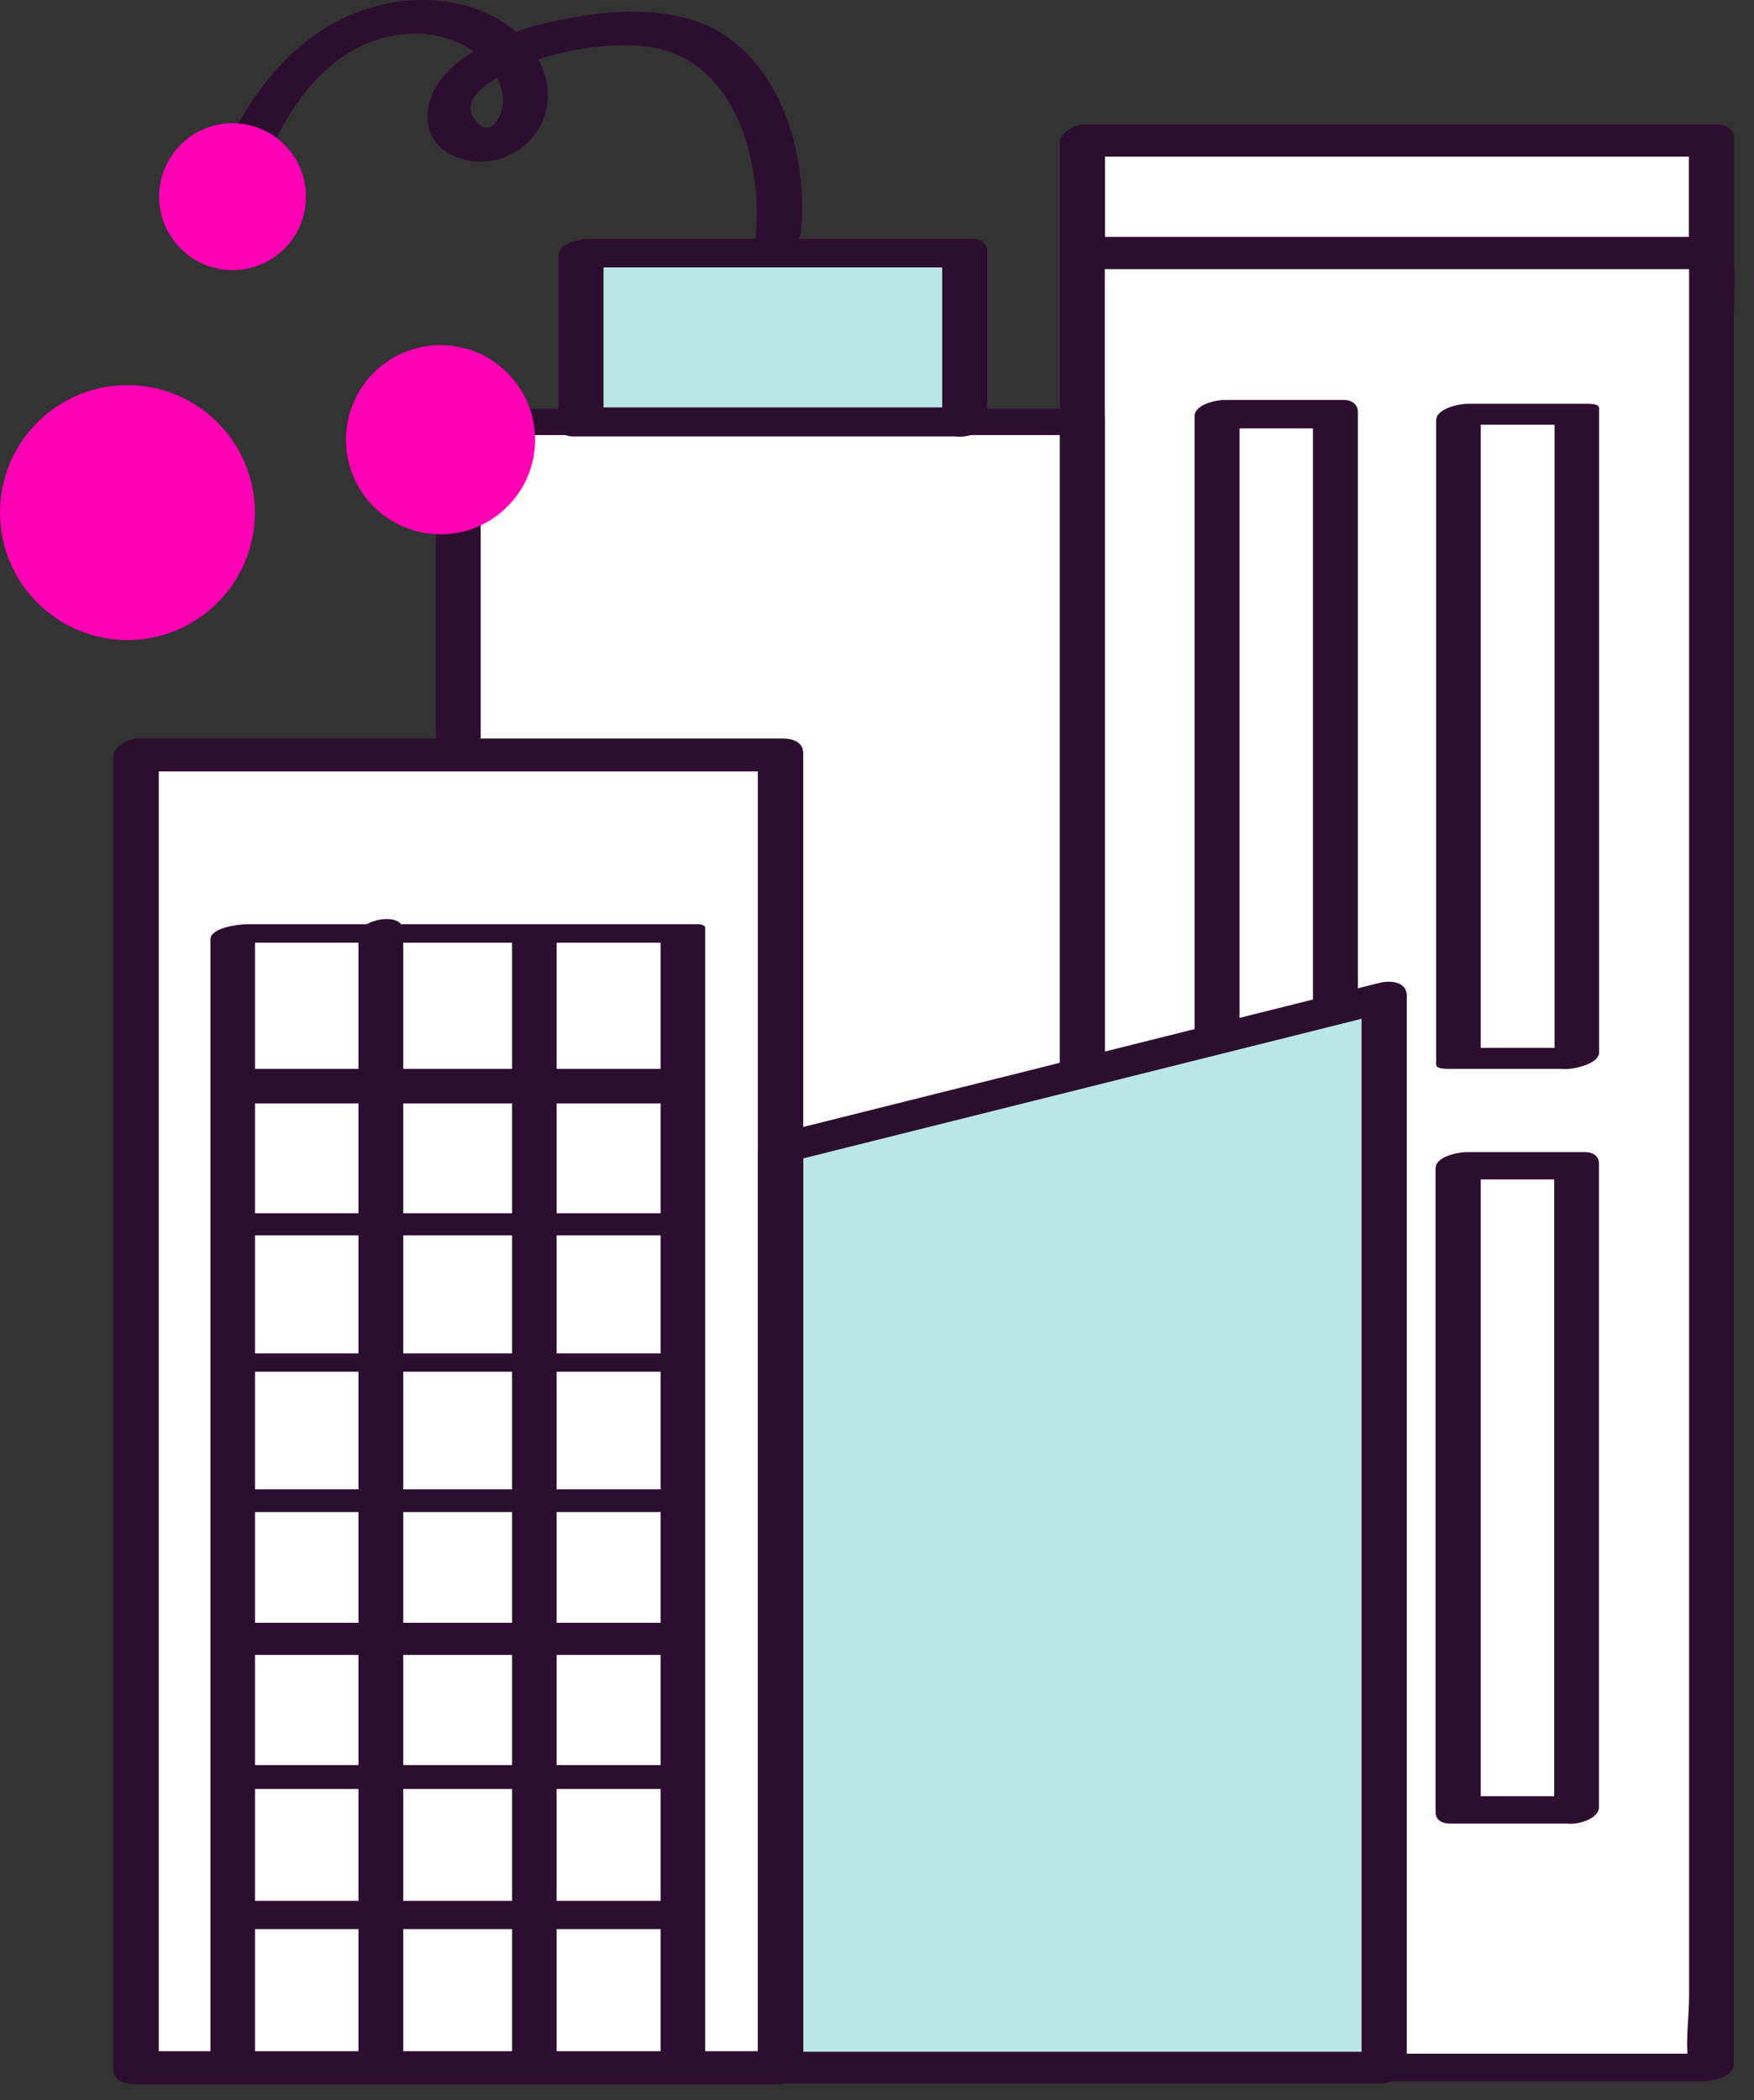
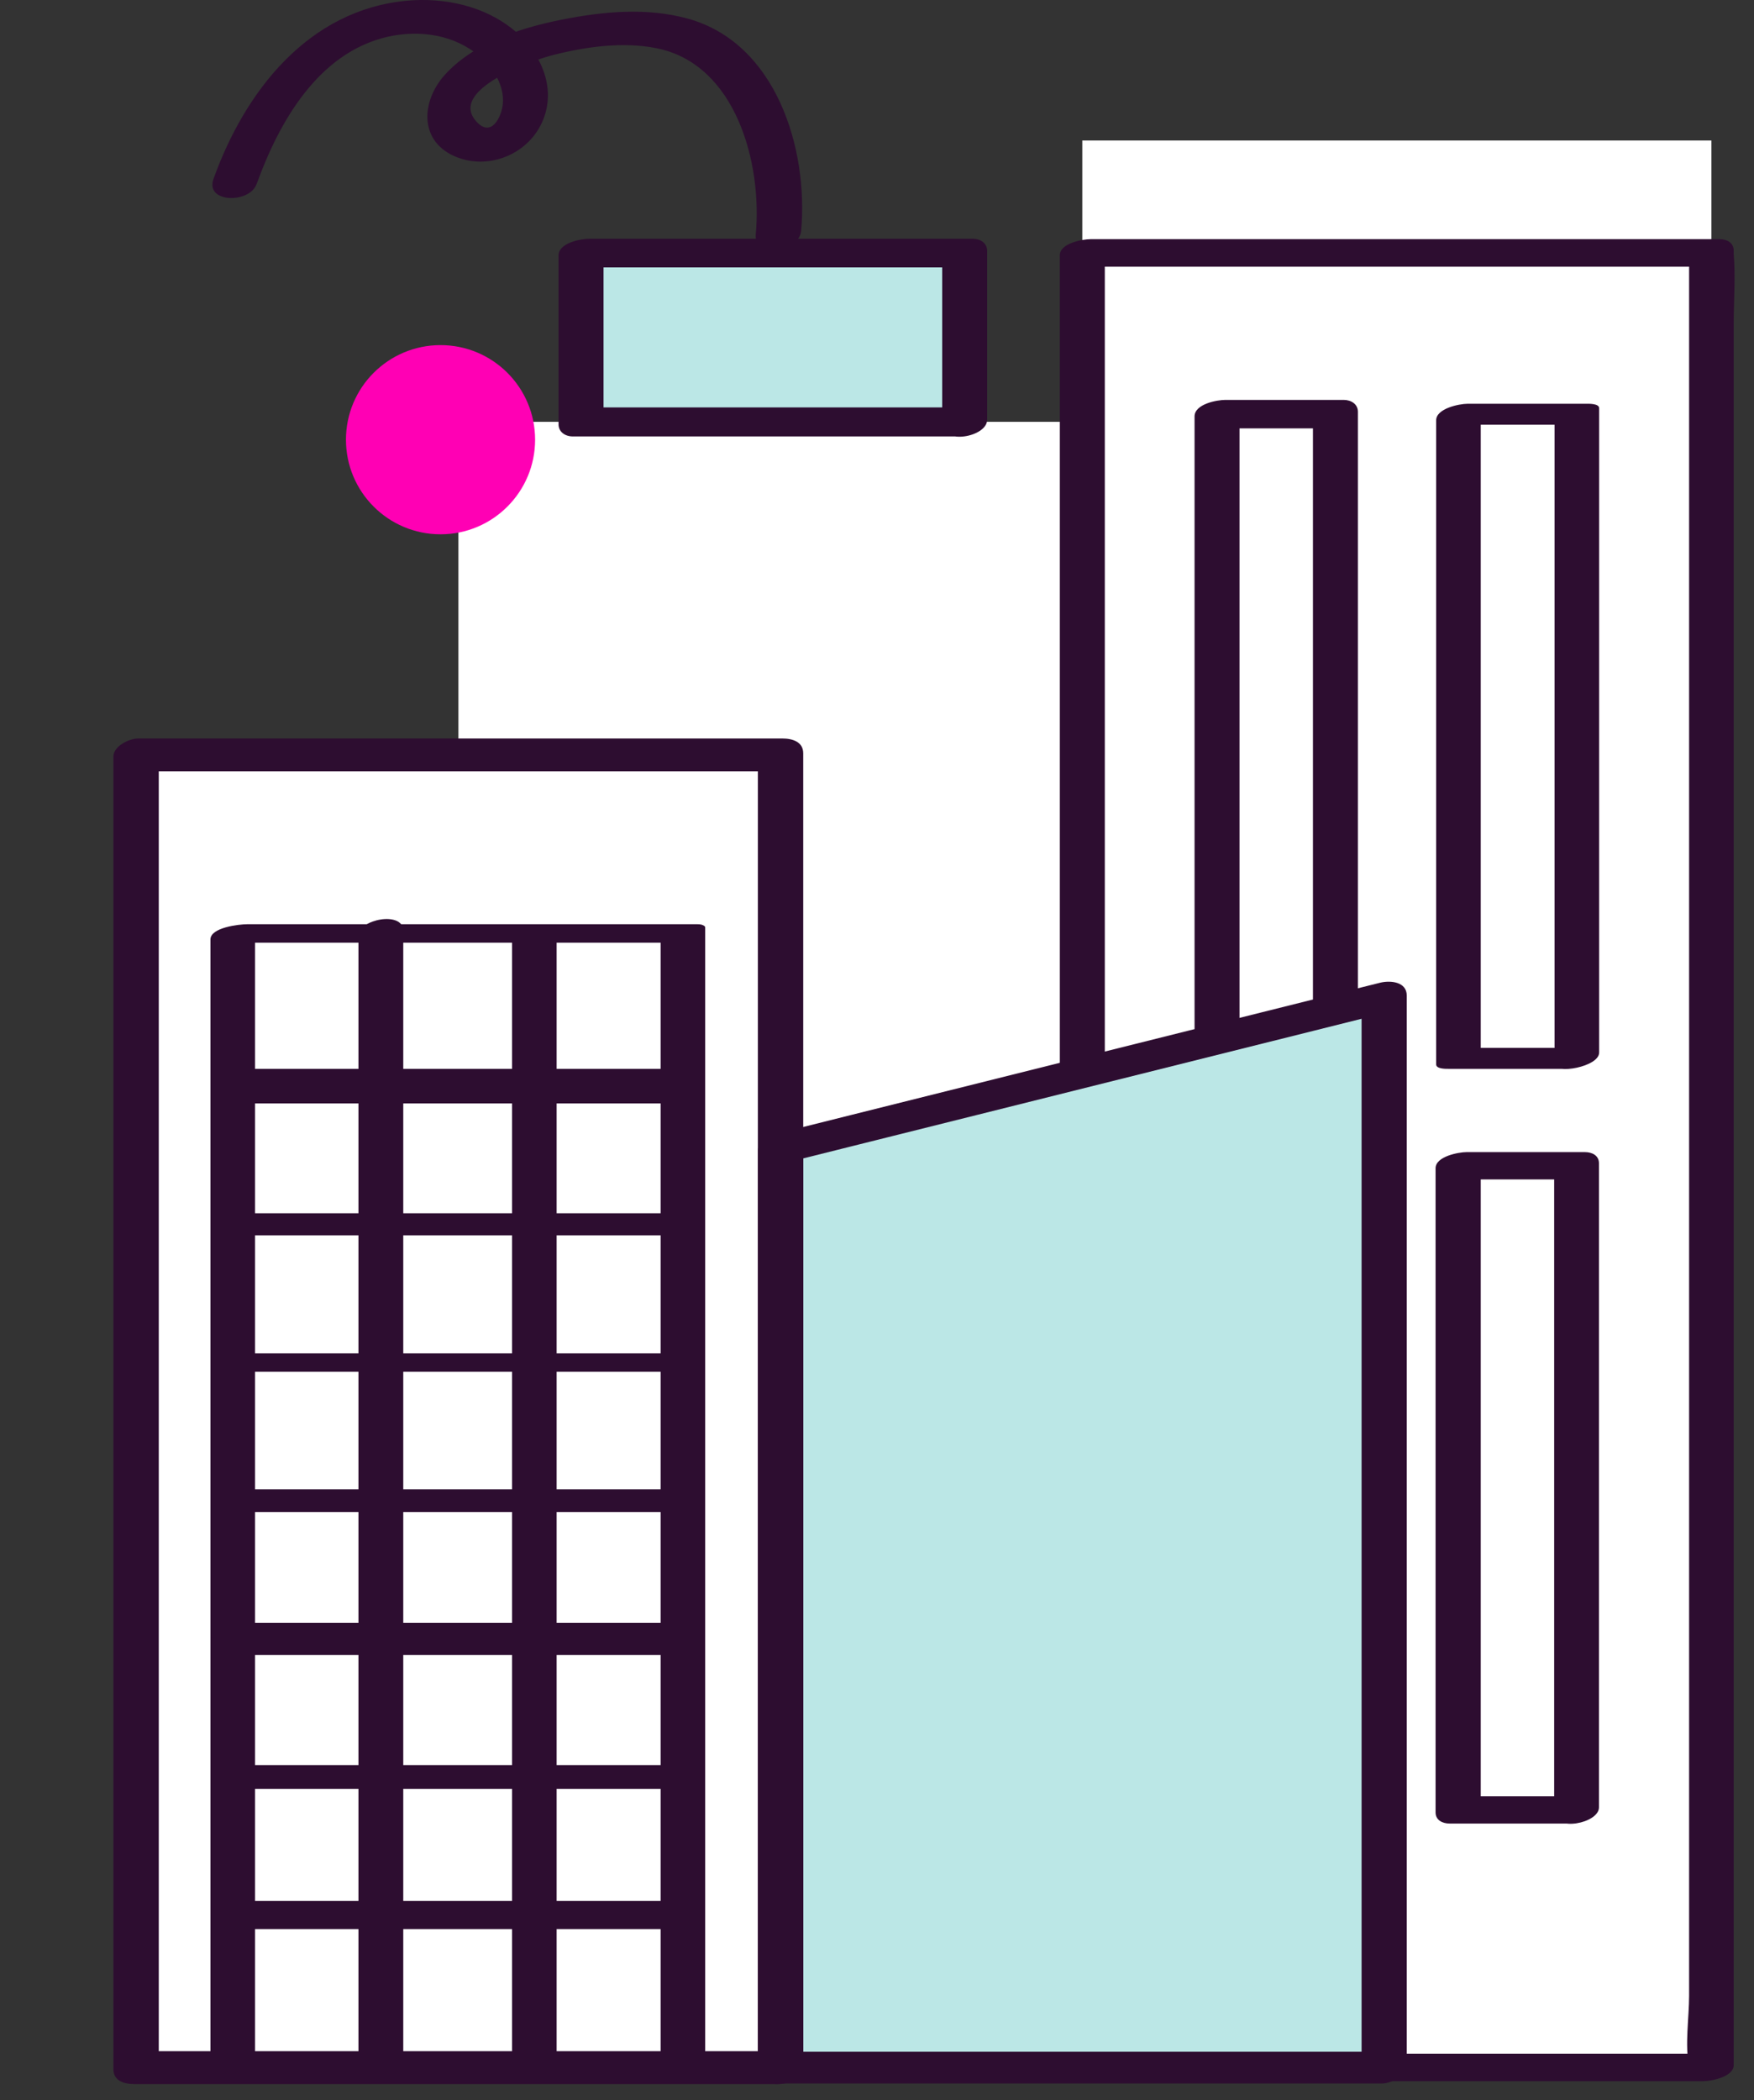
<svg xmlns="http://www.w3.org/2000/svg" fill="none" height="79" viewBox="0 0 66 79" width="66">
  <rect x="0" y="0" width="66" height="79" fill="#333333" stroke="none" />
  <path d="M29.371 28.4H5.121V77.775H29.371V28.4Z" fill="white" />
  <path d="M52.08 77.775H64.404V9.516H40.725V40.362V15.866H17.249V28.4" fill="white" />
  <path d="M64.397 5.285H40.725V9.516H64.397V5.285Z" fill="white" />
  <path d="M36.299 9.516H21.863V15.866H36.299V9.516Z" fill="#BBE7E6" />
  <path d="M29.371 77.775H52.08V37.52L29.371 43.197V77.775Z" fill="#BBE7E6" />
  <path d="M29.443 77.153H5.193L5.974 77.71C5.974 72.148 5.974 66.587 5.974 61.018V28.335L5.048 29.015H29.298L28.517 28.458C28.517 34.02 28.517 39.581 28.517 45.15V77.833C28.517 78.715 30.224 78.469 30.224 77.71C30.224 72.148 30.224 66.587 30.224 61.018V28.335C30.224 27.901 29.819 27.778 29.443 27.778H5.193C4.86 27.778 4.267 28.067 4.267 28.458V77.833C4.267 78.267 4.672 78.39 5.048 78.39H29.298C30.26 78.39 30.586 77.153 29.443 77.153Z" fill="#2D0D30" />
  <path d="M29.291 78.368H52.001C52.319 78.368 52.934 78.093 52.934 77.703V37.448C52.934 36.927 52.326 36.869 51.935 36.963L32.054 41.932L29.226 42.64C28.973 42.706 28.524 42.944 28.524 43.262V54.95C28.524 61.155 28.524 67.361 28.524 73.573V77.84C28.524 78.694 30.224 78.426 30.224 77.703C30.224 73.805 30.224 69.914 30.224 66.015V43.125L29.522 43.747L49.404 38.778L52.232 38.07L51.234 37.585V77.84L52.167 77.175H29.457C28.517 77.175 28.155 78.361 29.298 78.361L29.291 78.368Z" fill="#2D0D30" />
-   <path d="M18.088 28.299V15.772L16.924 16.365H40.407L39.886 15.975V40.464C39.886 41.187 41.572 40.84 41.572 40.261V15.765C41.572 15.483 41.311 15.374 41.051 15.374H17.567C17.293 15.374 16.403 15.534 16.403 15.968V28.494C16.403 29.217 18.088 28.87 18.088 28.291V28.299Z" fill="#2D0D30" />
  <path d="M41.572 40.268C41.572 31.25 41.572 22.231 41.572 13.205V9.422L40.414 10.03H64.086L63.558 9.603V32.718C63.558 39.277 63.558 45.844 63.558 52.404C63.558 58.081 63.558 63.759 63.558 69.429V75.07C63.558 75.895 63.392 76.922 63.558 77.732C63.565 77.768 63.558 77.819 63.558 77.855L64.715 77.247H52.398C52.058 77.247 51.436 77.356 51.292 77.725C51.154 78.072 51.407 78.281 51.762 78.281H64.079C64.375 78.281 65.236 78.129 65.236 77.674V12.207C65.236 11.332 65.308 10.413 65.236 9.545C65.236 9.502 65.236 9.466 65.236 9.422C65.236 9.133 64.983 8.996 64.708 8.996H41.036C40.74 8.996 39.879 9.147 39.879 9.603V40.449C39.879 41.201 41.564 40.876 41.564 40.261L41.572 40.268Z" fill="#2D0D30" />
  <path d="M36.61 15.324C32.394 15.324 28.177 15.324 23.961 15.324H22.174L22.71 15.78V9.43L21.552 10.059C25.769 10.059 29.985 10.059 34.202 10.059H35.988L35.453 9.603V15.953C35.453 16.749 37.145 16.438 37.145 15.787V9.437C37.145 9.147 36.892 8.981 36.61 8.981C32.394 8.981 28.177 8.981 23.961 8.981H22.174C21.856 8.981 21.017 9.133 21.017 9.61V15.96C21.017 16.25 21.27 16.416 21.552 16.416H35.988C36.357 16.416 36.914 16.308 37.087 15.931C37.247 15.584 36.95 15.331 36.603 15.331L36.61 15.324Z" fill="#2D0D30" />
-   <path d="M64.476 4.678H40.805C40.479 4.678 39.879 4.96 39.879 5.351V9.581C39.879 10.015 40.284 10.124 40.653 10.124H64.324C64.65 10.124 65.25 9.842 65.25 9.451V5.22C65.25 4.352 63.551 4.613 63.551 5.351V9.581L64.476 8.909H40.805L41.579 9.451V5.22L40.653 5.893C47.56 5.893 54.467 5.893 61.374 5.893H64.324C65.279 5.893 65.619 4.678 64.476 4.678Z" fill="#2D0D30" />
  <path d="M26.239 34.764C21.292 34.764 16.345 34.764 11.398 34.764H9.301C8.99 34.764 7.919 34.887 7.919 35.336V49.728C7.919 57.38 7.919 65.039 7.919 72.691V77.992C7.919 78.093 8.173 78.115 8.216 78.115H25.154C25.465 78.115 26.535 77.992 26.535 77.544V63.151C26.535 55.499 26.535 47.84 26.535 40.189V34.887C26.535 34.605 24.858 34.851 24.858 35.336V49.728C24.858 57.38 24.858 65.039 24.858 72.691C24.858 74.456 24.858 76.227 24.858 77.992L26.239 77.421H9.301L9.597 77.544V63.151C9.597 55.499 9.597 47.84 9.597 40.189V34.887L8.216 35.459H25.154C25.516 35.459 26.058 35.394 26.34 35.141C26.543 34.96 26.622 34.764 26.239 34.764Z" fill="#2D0D30" />
  <path d="M13.488 35.191V49.584C13.488 57.235 13.488 64.894 13.488 72.546V77.847C13.488 78.607 15.174 78.281 15.174 77.667V63.274C15.174 55.623 15.174 47.963 15.174 40.312V35.01C15.174 34.251 13.488 34.576 13.488 35.191Z" fill="#2D0D30" />
  <path d="M19.267 35.321C19.267 40.116 19.267 44.919 19.267 49.714C19.267 57.365 19.267 65.025 19.267 72.676C19.267 74.441 19.267 76.213 19.267 77.978C19.267 78.202 20.945 77.978 20.945 77.529V34.873C20.945 34.649 19.267 34.873 19.267 35.321Z" fill="#2D0D30" />
  <path d="M8.686 41.505H25.624C26.608 41.505 26.89 40.203 25.754 40.203H8.816C7.833 40.203 7.551 41.505 8.686 41.505Z" fill="#2D0D30" />
  <path d="M8.411 46.466H25.349C25.66 46.466 26.304 46.343 26.463 46.032C26.622 45.721 26.319 45.635 26.036 45.635H9.098C8.787 45.635 8.144 45.758 7.985 46.069C7.825 46.38 8.129 46.466 8.411 46.466Z" fill="#2D0D30" />
  <path d="M8.209 51.594H25.147C25.509 51.594 26.051 51.529 26.333 51.276C26.535 51.095 26.615 50.907 26.232 50.907C21.285 50.907 16.338 50.907 11.391 50.907H9.294C8.932 50.907 8.39 50.972 8.108 51.225C7.905 51.406 7.825 51.594 8.209 51.594Z" fill="#2D0D30" />
  <path d="M8.411 56.874H25.349C25.668 56.874 26.304 56.751 26.463 56.432C26.622 56.114 26.319 56.02 26.029 56.02H9.091C8.773 56.02 8.136 56.143 7.977 56.461C7.818 56.78 8.122 56.874 8.411 56.874Z" fill="#2D0D30" />
  <path d="M8.679 62.247H25.617C26.572 62.247 26.912 61.039 25.769 61.039H8.831C7.876 61.039 7.536 62.247 8.679 62.247Z" fill="#2D0D30" />
  <path d="M8.418 67.288H25.357C25.682 67.288 26.304 67.172 26.47 66.84C26.637 66.507 26.326 66.391 26.029 66.391C21.082 66.391 16.135 66.391 11.188 66.391H9.091C8.766 66.391 8.144 66.507 7.977 66.84C7.811 67.172 8.122 67.288 8.418 67.288Z" fill="#2D0D30" />
  <path d="M8.44 72.561C13.387 72.561 18.334 72.561 23.281 72.561H25.378C25.74 72.561 26.311 72.452 26.485 72.076C26.637 71.729 26.355 71.498 26.008 71.498H9.069C8.708 71.498 8.136 71.606 7.963 71.982C7.811 72.329 8.093 72.561 8.44 72.561Z" fill="#2D0D30" />
  <path d="M46.641 39.003V15.49L45.484 16.112H49.939L49.404 15.664C49.404 22.202 49.404 28.74 49.404 35.278V38.062C49.404 38.843 51.096 38.525 51.096 37.889C51.096 31.351 51.096 24.813 51.096 18.275V15.49C51.096 15.201 50.843 15.042 50.561 15.042H46.106C45.795 15.042 44.949 15.194 44.949 15.664V39.176C44.949 39.957 46.641 39.639 46.641 39.003Z" fill="#2D0D30" />
  <path d="M59.681 39.415H55.226L55.718 39.581V15.353L54.532 15.975H58.987L58.495 15.809V40.037C58.495 40.413 60.173 40.138 60.173 39.588V15.353C60.173 15.172 59.775 15.187 59.681 15.187H55.226C54.901 15.187 54.04 15.367 54.04 15.809C54.04 22.896 54.04 29.977 54.04 37.064V40.037C54.04 40.218 54.438 40.203 54.532 40.203H58.987C59.515 40.203 60.802 39.415 59.681 39.415Z" fill="#2D0D30" />
  <path d="M59.645 67.563H55.19L55.718 67.983C55.718 60.895 55.718 53.814 55.718 46.727V43.754L54.554 44.362H59.009L58.481 43.942V68.171C58.481 68.915 60.166 68.583 60.166 67.983C60.166 60.895 60.166 53.814 60.166 46.727V43.754C60.166 43.465 59.913 43.335 59.638 43.335H55.183C54.894 43.335 54.018 43.494 54.018 43.942C54.018 51.03 54.018 58.11 54.018 65.198V68.171C54.018 68.46 54.272 68.59 54.546 68.59H59.002C59.334 68.59 59.963 68.482 60.108 68.12C60.245 67.773 59.992 67.57 59.638 67.57L59.645 67.563Z" fill="#2D0D30" />
  <path d="M9.655 6.927C10.501 4.584 11.977 1.973 14.602 1.38C15.803 1.112 17.119 1.308 18.066 2.132C18.566 2.559 18.985 3.224 18.92 3.911C18.869 4.418 18.486 5.162 17.951 4.598C16.779 3.376 20.12 2.241 20.822 2.067C22.051 1.756 23.447 1.561 24.706 1.814C27.707 2.414 28.683 6.168 28.438 8.815C28.358 9.697 30.072 9.48 30.144 8.692C30.427 5.596 29.204 1.611 25.877 0.7C24.33 0.273 22.681 0.432 21.119 0.743C19.556 1.054 17.792 1.633 16.721 2.834C15.868 3.796 15.759 5.264 17.076 5.864C18.269 6.406 19.723 5.886 20.33 4.736C21.01 3.441 20.402 2.024 19.354 1.149C18.247 0.223 16.721 -0.103 15.304 0.027C11.594 0.375 9.214 3.441 8.035 6.725C7.702 7.643 9.388 7.658 9.648 6.934L9.655 6.927Z" fill="#2D0D30" />
-   <path d="M4.795 24.075C7.443 24.075 9.59 21.928 9.59 19.28C9.59 16.632 7.443 14.485 4.795 14.485C2.147 14.485 7.62939e-06 16.632 7.62939e-06 19.28C7.62939e-06 21.928 2.147 24.075 4.795 24.075Z" fill="#FF00B4" />
-   <path d="M8.751 10.16C10.277 10.16 11.514 8.923 11.514 7.397C11.514 5.871 10.277 4.635 8.751 4.635C7.225 4.635 5.988 5.871 5.988 7.397C5.988 8.923 7.225 10.16 8.751 10.16Z" fill="#FF00B4" />
  <path d="M16.577 20.097C18.542 20.097 20.135 18.504 20.135 16.539C20.135 14.574 18.542 12.981 16.577 12.981C14.611 12.981 13.018 14.574 13.018 16.539C13.018 18.504 14.611 20.097 16.577 20.097Z" fill="#FF00B4" />
</svg>